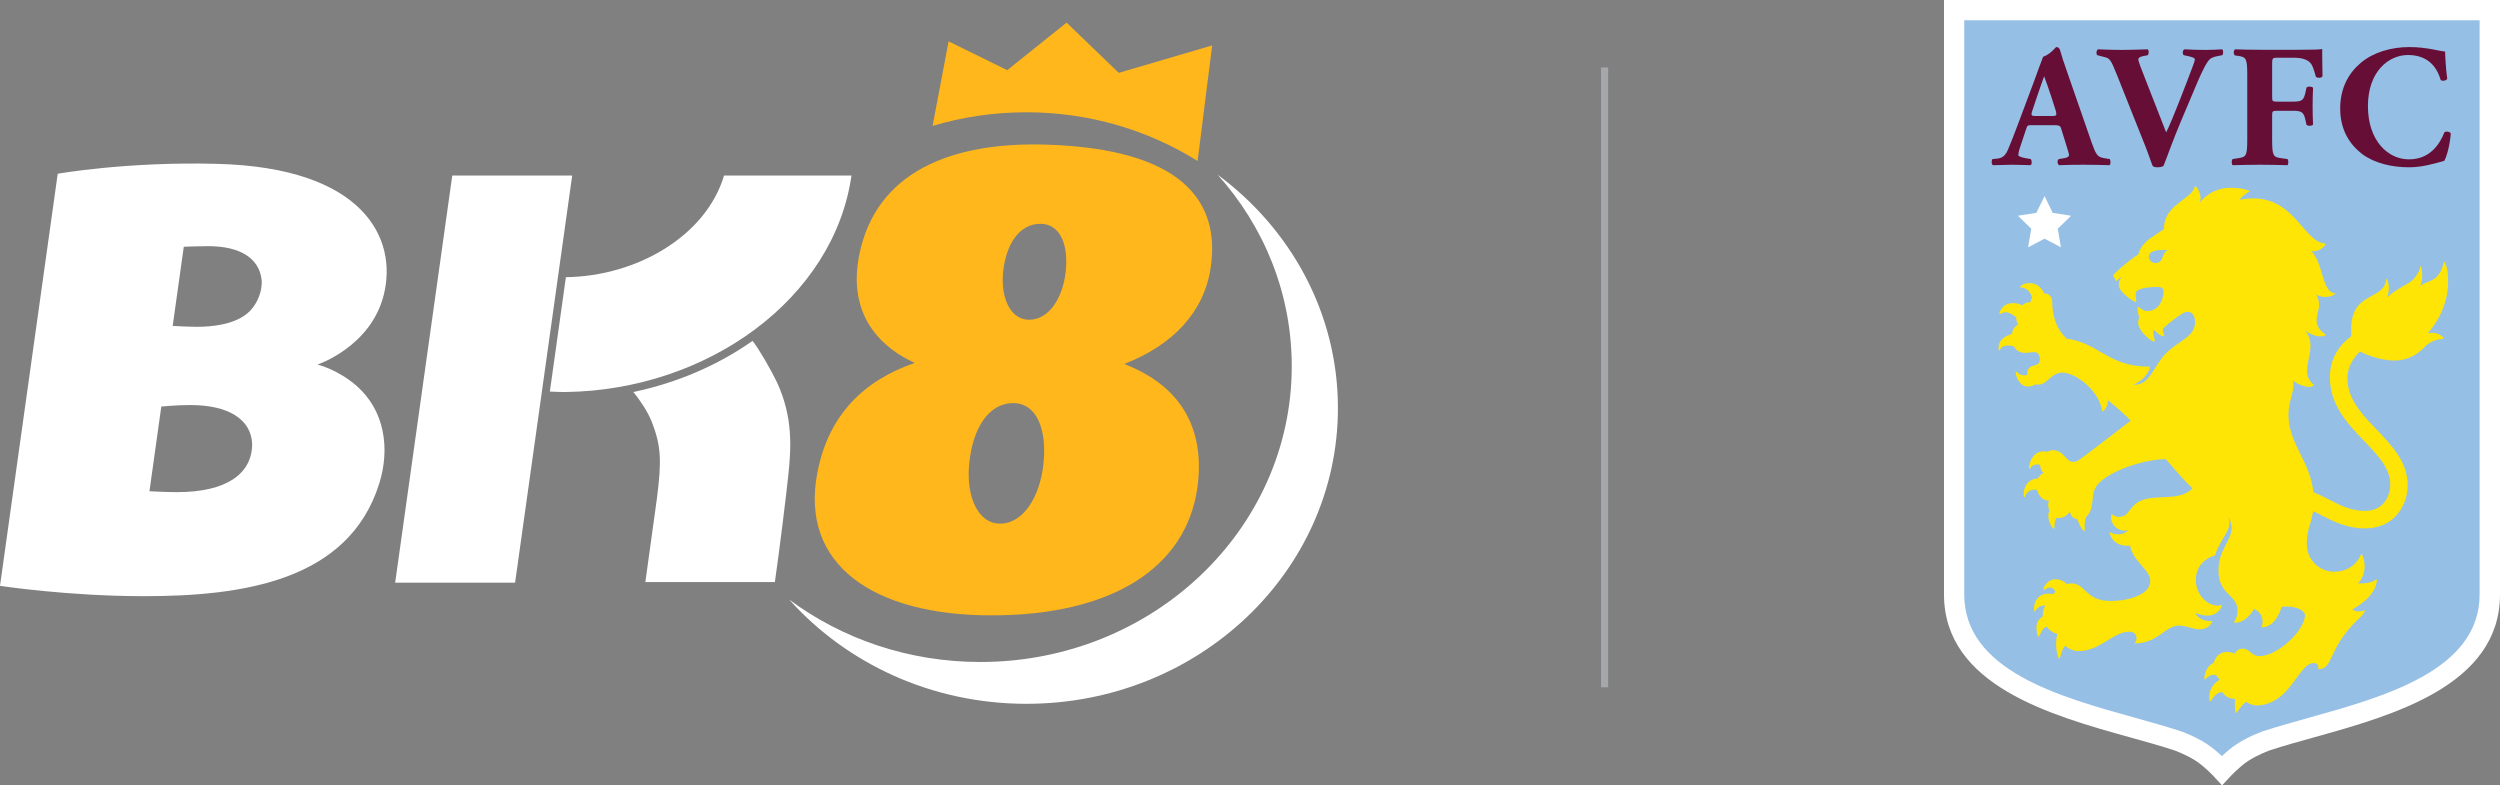
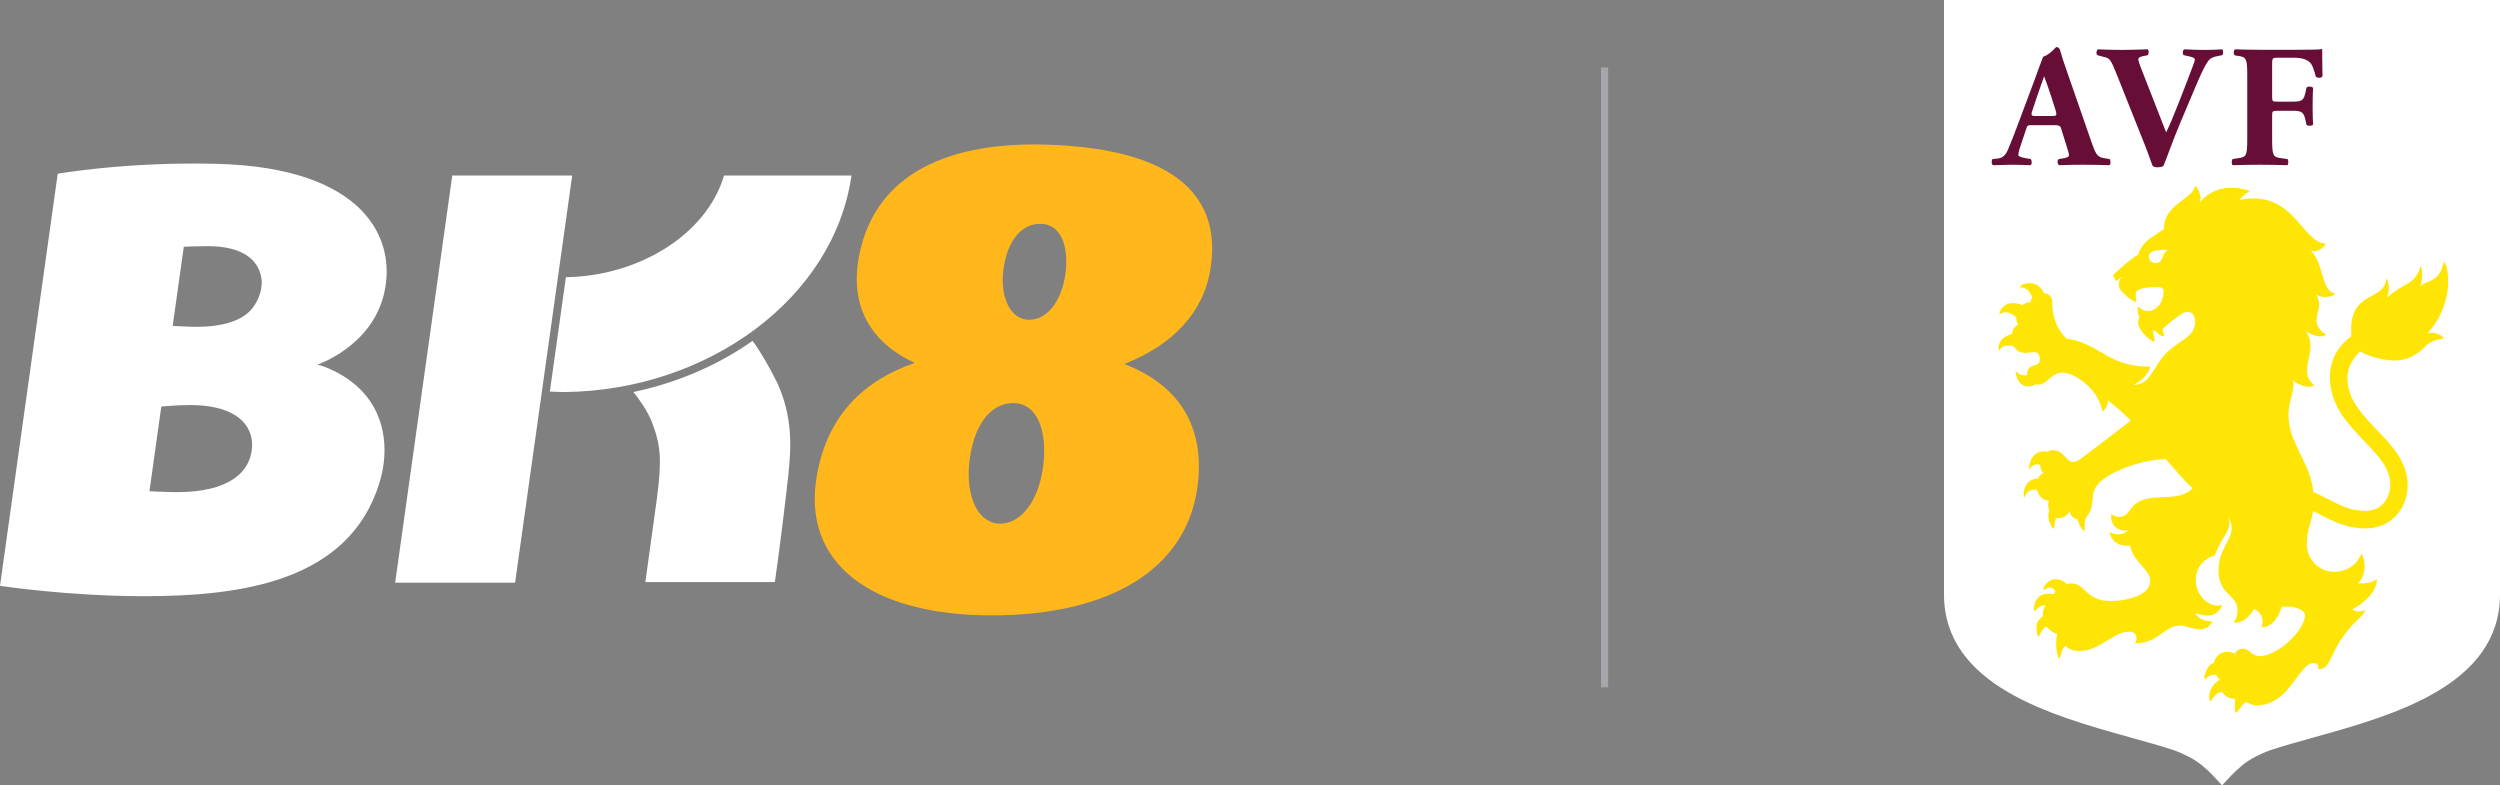
<svg xmlns="http://www.w3.org/2000/svg" version="1.1" id="Layer_1" x="0px" y="0px" viewBox="0 0 1667.7 523.9" style="enable-background:new 0 0 1667.7 523.9;" xml:space="preserve">
  <rect x="0" y="0" width="1667.7" height="523.9" fill="#808080" stroke="none" />
  <style type="text/css">
	.st0{fill:#FFFFFF;}
	.st1{fill:#FFB71B;}
	.st2{fill:none;stroke:#A5A7AA;stroke-width:4.75;stroke-miterlimit:10;}
	.st3{fill:#95BFE5;}
	.st4{fill:#670E36;}
	.st5{fill:#FFE505;}
	.st6{fill:#5F0041;}
</style>
  <g>
    <g>
      <path class="st0" d="M256,196.7c9.4-37.5-13.2-84.9-111.2-87.4c-60.2-1.6-106.3,6.6-106.3,6.6    L0,390.8c0,0,45.1,6.9,96.1,6.9c65.6,0,136.6-10.1,156.9-75.2    c7.3-23.3,3.6-48.4-14.8-64.8c-12.6-11.2-26.4-14.5-26.4-14.5    S247.4,231.3,256,196.7 M118.1,328.3c-7.3,0-18.4-0.6-18.4-0.6l7.9-56.5c0,0,9.8-1,19.4-1    c25.1,0,40.5,9.3,41.2,25.9C168.2,316.2,150.9,328.3,118.1,328.3 M166.7,207.5    c-9.5,9.5-26.7,10.5-35.3,10.5c-6.9,0-16.2-0.6-16.2-0.6L122.6,164.6c0,0,9.8-0.4,16-0.4    c22.5,0,34.2,8.6,35.9,22.2C175.3,194,171.6,202.5,166.7,207.5" />
      <path class="st0" d="M483,117.1c-12,40.3-58.2,67.2-105.5,67.8l-10.7,76.3    c2.7,0.1,5.8,0.3,9,0.3h1.6C472.2,260.2,556.3,199.1,568,117.1h-85V117.1z" />
      <polygon class="st0" points="301.7,117.1 263.6,388.7 343.6,388.7 381.7,117.1   " />
      <path class="st0" d="M502,227.4c-22.9,16.1-50,27.9-79.5,34.1    c3.8,4.6,9.5,12.8,12.3,19.9c6,15.6,6.8,24.9,3.4,51.2l-7.7,55.7h86.4    c2.8-19.2,7.7-58.9,9-71.6c1.8-17.7,3.3-38.1-7.6-61.7    C514.2,246.5,506.2,232.6,502,227.4" />
      <path class="st1" d="M807.6,178.7c6.8-45-19.9-79.3-109-82.2    c-64.3-2.1-114.3,18.3-125.4,73.5c-6.8,33.8,7.4,58.4,37,72.1    c-33.7,11.6-57.6,34.4-65,73.5c-11.6,60.9,37.2,94.9,116.2,94.9    C741,410.5,791,379.3,798.7,325.6c5.1-35.8-7.7-67.1-48.8-82.8    C782.5,230.2,803.2,208.1,807.6,178.7 M669.2,181c2-17.8,10.5-31.7,24.8-31.7    c13.4,0,18.9,14.2,16.9,32s-11.3,32-24.4,32C674.1,213.3,667.3,198.8,669.2,181     M696.1,309.1c-2.3,22.3-13.4,40.2-29,40.2c-14.8,0-22.9-18.3-20.5-40.6    c2.3-22.3,12.4-39.8,29.4-39.8C691.8,269,698.4,286.8,696.1,309.1" />
-       <path class="st0" d="M812.2,116.5c30.9,34.4,49.5,79,49.5,127.8c0,109-93,197.3-207.7,197.3    c-48.1,0-92.3-15.5-127.5-41.6c38.1,42.5,94.8,69.5,158.2,69.5    C799.5,469.5,892.5,381.2,892.5,272.2C892.5,208.9,861,152.6,812.2,116.5" />
-       <path class="st1" d="M746.3,48.6l-34.8-33.5l-39.6,31.7l-39.1-19.2L622.1,84    c19.7-5.9,40.7-9.1,62.6-9.1c42.2,0,81.4,12,114.2,32.5l9.7-77.1L746.3,48.6    z" />
    </g>
    <line class="st2" x1="1070.4" y1="458.5" x2="1070.4" y2="45" />
    <g>
      <path class="st0" d="M1296.8,0v396.5c0,60.9,71.8,80.8,124.2,95.4    c10.5,2.9,20.4,5.7,29,8.5c0.1,0,8.1,2.8,14.9,7.2    c6.1,4,12.4,10.8,12.4,10.9l5,5.4l5-5.4c0.1-0.1,6.3-6.9,12.4-10.9    c6.8-4.4,14.8-7.2,14.8-7.2c8.6-2.8,18.5-5.6,29-8.5    c52.4-14.6,124.2-34.5,124.2-95.4V0H1296.8z" />
-       <path class="st3" d="M1654.1,396.5c0,50.6-63.4,68.2-114.3,82.4    c-10.7,3-20.7,5.8-29.6,8.7c-0.4,0.1-9.7,3.3-18,8.7    c-3.7,2.4-7.3,5.5-10,8.1c-2.7-2.6-6.3-5.6-10-8.1    c-8.3-5.4-17.6-8.6-18-8.7c-8.9-2.9-19-5.7-29.6-8.7    c-50.9-14.1-114.3-31.7-114.3-82.4v-383h343.8V396.5z" />
      <polygon class="st0" points="1352.9,165 1363.9,159.2 1374.8,165 1372.7,152.6 1381.6,143.9     1369.3,142 1363.9,130.8 1358.4,142 1346.1,143.9 1355,152.6   " />
      <path class="st4" d="M1482.3,32.9c-3.4,0.2-6.8,0.4-10.8,0.4    c-4.4,0-8.8-0.1-14.3-0.4c-1.4,0.6-1.4,3-0.5,3.9l3.7,0.8    c2.8,0.7,3.7,1.2,3.7,2c0,0.7-0.3,2-1.2,4.2    c-1.4,3.9-6.4,16.9-9.3,24.2l-4.4,10.9c-1.4,3.5-3.2,7.4-4.2,9.4    l-3.8-9.7l-10.2-26.1c-2.8-7-4.6-11.8-4.6-12.8s0.8-1.7,2.9-2.2l3.5-0.7    c0.7-1,0.8-3.2-0.1-3.9c-7.1,0.2-12.1,0.4-17.4,0.4    c-6,0-9.9-0.2-15.8-0.4c-1,0.6-1.4,2.7-0.5,3.9l4.6,1.2    c3.7,0.9,4.3,1.2,8.7,12.3l18.8,47.2c1.6,3.9,3.6,10.1,4.9,13.2    c0.7,0.6,1.7,0.9,3.1,0.9c1.7,0,3.1-0.3,4.1-0.9    c2.7-6.5,5.7-15.7,11.6-29.7l8.5-20.1c3.9-9.4,6.8-15.9,9.4-19.7    c1.5-2.4,3.5-3.2,6.7-3.8l3-0.6C1483.3,36.1,1483.2,33.3,1482.3,32.9" />
      <path class="st4" d="M1533.5,33.2h-26c-5.6,0-11.4-0.1-16.4-0.3    c-1.3,0.5-1.3,3.4-0.2,4.1l2.3,0.3c5.2,0.8,5.9,1.9,5.9,12.6v43.2    c0,10.8-0.7,11.6-5.9,12.4l-3.8,0.6c-0.9,0.7-0.9,3.4,0,4.1    c7-0.2,12.8-0.3,18.1-0.3c5.6,0,11.2,0.1,18.4,0.3    c0.8-0.7,0.8-3.4,0-4.1l-4.3-0.6c-5.2-0.7-5.9-1.6-5.9-12.4V77.4    c0-3.1,0.1-3.5,3.2-3.5h10.5c6.1,0,7.4,0.9,8.6,6.5l0.6,2.8    c0.8,1,3.7,0.9,4.4-0.1c-0.2-3.5-0.3-7.8-0.3-12.1    c0-4.4,0.1-8.7,0.3-12.4c-0.7-1-3.6-1.2-4.4-0.1l-0.6,2.8    c-1.2,5.7-2.4,6.5-8.6,6.5h-10.5c-3.1,0-3.2-0.3-3.2-3.5v-21c0-4.5,0-4.8,3.8-4.8    h10.6C1536,38.5,1539.5,39.9,1541.5,42.3c1.2,1.5,2.1,4.3,3.4,9    c1.4,0.9,3.9,0.8,4.4-0.5c-0.2-7.8-0.2-16.1-0.2-18.1    C1547.6,33.1,1541,33.2,1533.5,33.2" />
-       <path class="st4" d="M1630.6,88.3c-3.1,7.9-9.6,18-23.7,18c-13.9,0-27.3-12.4-27.3-35.5    s13.8-34.1,26.7-34.1c11.3,0,18.7,5.8,21.8,16.6c0.8,1,3.9,0.6,4.4-0.8    c-1-6.7-1.4-16-1.4-18.1c-3.5-0.2-12.1-3-23.9-3c-12.1,0-23.9,3.5-32.1,10.3    c-8,6.6-14,16.6-14,30.7c0,14.4,6.4,24,14.7,30.4c8.2,6.1,19.8,8.8,31.2,8.8    c9.1,0,17.3-2.6,23.5-4.3c1.6-2.7,3.6-9.6,4.4-18.2    C1634.3,87.7,1631.5,87.4,1630.6,88.3" />
      <path class="st4" d="M1403.1,105.4c-4.3-0.7-5.3-3.4-7.8-10.3l-15.8-45.5    c-2.9-8.2-4.3-12.5-5.2-15.9c-0.5-1.7-1.2-2.3-2.7-2.3    c-0.2,0-3.8,4.8-8.7,6.5L1360,45.6c-0.4,1.1-0.8,2.3-1.3,3.6l-1.4,3.8    v0.1l-10.6,28.3c-3.1,8.4-5.3,13.9-7.3,18.6c-2,4.5-4.3,5.5-7.1,5.8    l-3.1,0.3c-0.8,0.9-0.9,3.4,0.3,4.1c5.3,0,8-0.3,11.9-0.3    c4.9,0.1,9,0.1,13.1,0.3c1.2-0.6,0.9-3.2,0.2-4.1l-3.5-0.6    c-3.2-0.6-4.8-1.3-4.8-2c0-0.9,0.1-1.9,0.8-4.2l4.5-13.5    c0.7-2.2,1-2.3,3.8-2.3h13.8c4.1,0,5,0.2,5.6,2.1l3.1,10    c1.4,4.3,2.2,7.1,2.2,7.9c0,0.7-0.5,1.5-3.1,2l-3.7,0.6    c-1.3,0.9-1,3.4,0.2,4.1c5.3-0.2,9.9-0.3,15.7-0.3    c6,0,12.3,0.1,17.9,0.3c1-0.7,0.8-3.5,0.1-4.1L1403.1,105.4z M1369,77.4h-10.9    c-2.9,0-3.5-0.3-2.4-3.5l2.9-8.7c1.7-5.3,4.1-11.6,5-14.3    c1,2.4,3.1,8.7,4.8,13.7l3,9.4C1372.2,77,1371.7,77.4,1369,77.4" />
      <path class="st5" d="M1444.7,167.8c-2,2-1.8,4.6-3.6,6.4    c-0.7,0.7-1.8,1.3-3.2,1.3c-2.7,0-4.5-2.2-4.5-4.5s2.6-4.3,9.9-4.3    c0.8,0,1.9,0,2.8,0.1C1445.8,167,1445.2,167.3,1444.7,167.8 M1622.6,222    c-2,0-3.2,0.3-3.2,0.3s13.7-13.5,13.7-34.5c0-9.6-2.3-13.2-2.6-13.2    c-0.7,0-0.7,5.7-5.1,10.1c-3.2,3.2-8.2,3.5-11,6.3    c2.7-5.8,0.8-13.6,0.4-13.6s-0.2,4.1-5.3,9.3    c-3.3,3.3-11,5.7-17.2,11.9C1595,192.5,1592.6,186,1592.1,186c-0.6,0,0,3.7-3.6,7.2    c-3.3,3.3-9.7,5-14.5,9.8c-6.6,6.6-5.5,16.7-5.5,20.3c0,0.3,0,0.7,0,1    c-0.9,0.7-1.9,1.4-2.8,2.2c-7.5,6.6-11.5,15.3-11.5,25.1    c0,18.7,12.1,31.4,22.9,42.6c4.7,4.9,9.2,9.6,12.5,14.5    c3.3,5,4.9,9.6,4.9,14.4c0,4.6-1.5,9.1-4.2,12.3    c-3,3.6-7.3,5.4-12.6,5.4c-9.2,0-16-3.4-23.2-7.1    c-3.7-1.9-7.3-3.8-11.3-5.4c-2-20.3-16.6-32.5-16.6-51.4    c0-10.3,4.6-16,2.9-23.3c3.3,3.3,9,4.5,10.9,4.5c1.6,0,2.7-0.6,3.2-1    c0.1-0.1,0.1-0.3,0-0.3c-0.9-0.7-4.6-3.7-4.6-9.1    c0-6.3,2.3-11,2.3-17.2s-3.4-9.9-4.1-10.6c2.8,2.8,7.8,4.5,10.2,4.5    c2.2,0,3.3-0.3,4-0.9c0.1-0.1,0.1-0.3,0-0.4c-1.2-0.7-6-4-6-8.9    c0-5.7,1.6-6.8,1.6-10.8s-1.9-6.9-1.9-6.9s2.7,1.6,5.8,1.6    c3.5,0,5.5-0.9,6.8-2c0.2-0.1,0.1-0.4-0.1-0.4c-8.9-0.7-7.7-20.9-16-28.3    c0,0,0.9,0.2,2.2,0.2c2.9,0,6.4-2.5,7.7-4.8c0.1-0.1,0-0.3-0.2-0.3    c-16-0.8-21.1-36.3-57.3-29.2c1.9-2.7,5.3-4.9,6.6-5.6    c0.2-0.1,0.1-0.3,0-0.4c-1.6-0.6-5.1-2-13.2-2    c-8.3,0-15.9,4.4-20.2,10.1c2-3.9-0.4-8.9-2.6-11.3    c-0.1-0.1-0.3-0.1-0.4,0.1c-0.2,1-1.1,3.2-2.5,4.5    c-6.5,6.5-18.2,10.7-18.2,24.2c0,0-3.8,2.4-9,6c-5.2,3.5-8,9.1-8,10.8    c-2,1-10.2,7.1-16.7,13.6c-0.2,0.2-0.2,0.4-0.1,0.6    c0.7,1.1,1.2,2.5,1.5,3.3c0.1,0.3,0.5,0.4,0.7,0.2    c0.9-0.8,2.7-2.4,3.5-2.7c-1.5,1.5-2,3.2-2,5.5c0,4.9,11,11.9,11.6,11.2    c0.5-0.5-1.3-5.5,0.4-7.2c2.5-2.5,11.2-2.8,13.8-2.8s4.1,1,4.1,2.9    c0,4.6-2.6,13.2-11,13.2c-3.4,0-5.6-3.3-6.1-2.7s-0.1,5.4,1,7    c0,0-0.9,1.1-0.9,3.4c0,6,9.9,13.6,10.9,12.6c0.7-0.7-2-7.4-0.3-7.4    c0.9,0,3.6,3.9,6.6,3.9c0.1,0,0.2,0,0.2-0.1c0.5-0.5-1.9-3.9-0.6-5.2    c3.3-3.3,12-9.9,14.2-10.6c4.6-1.5,7,1.9,7,6.4c0,10-10.6,12.1-19.3,20.8    c-8.7,8.7-10.4,21.1-21.4,21.1c-1.4,0,8.1-2.6,10.8-12.1    c-28.6,0.2-33.4-15.7-56.3-18.8c0-0.4-0.2-0.7-0.5-1    c-0.6-0.6-8.6-7.6-8.6-23.5c0-3.2-2.2-5.6-5.4-5.6l0,0    c-1-2.2-3.7-6.8-9.5-6.8c-5.4,0-6.8,2.5-6.5,2.8s2.6-0.5,5.5,2.3    c1.6,1.6,2.3,3.5,2.5,4.8c-0.7,0.8-1.1,1.8-1.1,2.9c0,0-2.8-0.5-5.5,2    c-1.2-0.7-3.2-1.5-6.1-1.5c-7.8,0-9.5,7.1-9.1,7.4    c0.3,0.3,1.7-1.3,4.1-1.3c2.7,0,5.6,2.2,7.2,3.5    c-0.2,1.8,0.2,3.5,1.4,4.7c0,0-3.8,1.1-4.4,6.4c-0.2,0-0.3,0.1-0.5,0.1    c-10.4,2.9-8.4,11-8,11s1-3.5,5.7-3.5c1.7,0,3,0.2,4.1,0.5    c1.8,3.6,5.2,4.4,7.6,4.4c2.2,0,4.2-0.5,5.9-0.5c2.4,0,3.8,1.4,3.8,4.8    c0,4.9-4.7,3.4-6.8,5.5c-1.4,1.4-1.6,2.7-1.6,4.7c0,0.1,0,0.2,0,0.2    c-0.6,0.2-1.3,0.3-2.1,0.3c-3.2,0-5.1-2.9-5.5-2.5    c-0.6,0.6,1.4,9.9,8,9.9c2.3,0,3.9-0.6,5-1.4c0.5,0.1,1.1,0.2,1.8,0.2    c6.7,0,8.2-8,16.5-8c8.2,0,24.2,11.4,26.4,25.7c0,0.2,0.2,0.3,0.4,0.1    c3.6-2.9,3.4-7.4,3.4-7.4c6.7,5.5,9.6,8,15.2,13.6    c0,0-32.9,25.3-34.6,26.3c-1.5,0.9-2.2,1.2-4,1.2c-4.6,0-6.1-7.8-13.4-7.8    c-1.4,0-2.5,0.4-3.4,1.1c-0.7-0.2-1.7-0.3-2.9-0.3    c-8.7,0-10.3,11.7-9.4,11.7c0.8,0,1.4-3,5.6-3c0.5,0,1.1,0.1,1.6,0.2    c0,2.2,0.9,4.3,2.3,5.5c0,0-2.4,0.9-3.7,3.7c-10.4,0.3-10.1,12.5-9.1,12.5    c0.7,0,1.1-5.1,7.1-5.1c0.5,0,1,0.2,1.5,0.4c1.1,4.5,4.2,7,7.9,7    c-0.9,1.7-0.8,4.4,0.2,6.8c-2.4,5,1.9,11.9,3,11.9    c0.8,0-0.2-4.4,1.7-7.3c0.4,0.1,0.8,0.2,1.3,0.2c5.4,0,7.7-4.5,7.7-4.5    s0.3,4.8,5.1,5.3c1,4.2,3.7,7.9,4.6,7.9c0.6,0-0.6-5.8,1.2-9.5    c6.8-6.8,1.5-15.6,8.5-22.6c8.1-8.1,28.1-15.4,44.5-16    c5.9,6.7,14.2,16.8,18,19.4c0,0-0.2,0.2-0.4,0.4    c-10.1,10.1-29,1.3-38.9,11.2c-3.9,3.9-4.5,7.6-10,7.6c-1.9,0-3.7-1-4.5-1.7    c-0.1-0.1-0.3-0.1-0.4,0.1c-0.4,1.2-0.6,5.1,2.4,8.1    c3.4,3.4,7.6,2.8,8.8,2.2c-2.7,3.7-8.7,3.5-12.2,1.5    c-0.2-0.1-0.4,0.1-0.3,0.3c2.8,10.6,13.7,8.6,13.7,8.6    c2.3,11.3,13.5,16,13.5,23.6c0,2.1-0.9,4.5-2.7,6.3    c-4.3,4.3-13.7,7.1-23.9,7.1c-16.5,0-16.7-11.7-25.7-11.7    c-1.2,0-2.3,0.1-3.4,0.4c-1.3-1.5-4.1-3.2-7.6-3.2c-5.5,0-8.7,6.2-7.9,7    c0.5,0.5,2-1.5,4.5-1.5c1.2,0,2.7,1.1,3.4,2.7c-0.4,0.6-0.8,1.1-1.2,1.8    c-0.9-0.2-2.1-0.4-3.5-0.4c-10.3,0-10.2,11.9-9.1,11.9c0.6,0,2-4.4,7-3.9    c-1,1.8-1.6,4-1.6,6.2c0,0.3,0,0.7,0,1c-2.3,1.4-4.2,4-4.2,6.9    c0,4.3,0.8,6.5,1.5,6.5s1.5-5,5.2-6.6c1.7,2.3,4.2,4.1,7.1,4.9    c-0.3,1.5-0.7,3.7-0.7,7c0,4,1.2,9.4,2.1,9.4c0.8,0,1.3-6.2,4-8.6    c1.1,1.1,2.5,2,4,2.6c1.4,0.7,3.1,1,5.1,1c0.1,0,0.2,0,0.4,0    c13.8-0.2,22.6-12.9,33-12.9c5.8,0,5.9,5.4,3.8,7.8    c15.7,0,20.2-11.9,29.7-11.9c4.9,0,9.2,2.6,13.6,2.5c2.9,0,6.5-1,8.5-5.1    c0.1-0.2,0-0.3-0.2-0.3c-7.3,0.1-10.4-3.4-11-5.5    c13.1,5.3,16.9-2.9,17.7-5.1c0.1-0.2-0.1-0.4-0.3-0.3    c-0.5,0.2-1.4,0.5-2.5,0.5c-7.1,0-14.7-7.2-14.7-17.1c0-9.4,6.5-14.7,12.7-16.4    c4.9-13.8,11.8-16.6,9.1-25.2v-0.1l0,0c0.8,0.9,2.1,4.7,2.1,6.7    c0,9.1-8.8,14.4-8.8,28.8c0,16.3,12.7,15.7,12.7,26.6    c0,4.4-1.7,6.8-2.3,7.6c-0.1,0.1,0,0.3,0.1,0.4    c1.6,0.2,7.5,0.4,13.3-9.1c7.6,3.9,5.5,10.5,5,12c-0.1,0.1,0.1,0.3,0.2,0.3    c9.9-0.3,13.1-13.7,13.1-13.7c8.7-1,15.6,2.1,15.6,5.7    c0,9.4-17.6,27.2-30.6,27.2c-4.8,0-6.5-5-10.7-5c-3,0-4.5,1.5-5.5,3.3    c-1.7-0.7-3.4-1.1-5.1-1.1c-4.1,0-7.7,2.3-9,7.4    c-5.5,1.8-6.7,10.4-6.1,11c0.4,0.4,3.1-4.1,7.7-3    c0.8,1.3,1.7,2.3,2.5,3.1c-0.9,0.5-1.9,1.1-3,2.2    c-5.4,5.4-4.1,11.5-3.5,12.1s1.6-2.1,3.1-3.6c1.2-1.2,2.9-2.5,5.2-2.3    c1.9,3.5,5.9,4.4,8.4,4.4c-0.3,3.2-0.3,8.5,0.5,9.3    c0.6,0.6,3-4.6,6.8-7.3c2,1.2,4.5,2.4,7,2.4c7.2,0,13.6-3.4,18.8-8.6    c7.6-7.6,12.8-19.7,19.2-19.7c4,0,3.2,3.7,3.1,4.1    c10.4,0,5.9-12.7,25.6-32.3c2.4-2.4,5.2-4.5,5.6-6.9    c0-0.2-0.2-0.3-0.3-0.2c-1.7,1.1-6.1,1.4-8.1-0.5    c0,0,15.9-7.9,16.4-19.8c0-0.2-0.2-0.3-0.4-0.2    c-4.3,3.4-12.3,2.6-12.3,2.6c3.7-3,6.5-11.5,2.6-19.5    c-0.1-0.2-0.3-0.2-0.4,0c-3.7,8.8-11.2,11.8-18.1,11.8    c-9.8,0-18.2-7.9-18.2-18.7c0-9.2,3-13.4,4.2-21.7c2.1,0.9,4.3,2,6.5,3.2    c7.7,3.9,16.4,8.3,28.3,8.3c4.4,0,8.6-0.9,12.3-2.5c3.5-1.6,6.5-3.9,9-6.8    c4.5-5.3,7-12.2,7-19.6c0-15.3-10.4-26.2-20.5-36.8c-5-5.2-10.2-10.6-13.9-16.4    c-4-6.2-5.8-12-5.8-18.4s3.6-13.1,8.4-17.5c0,0,10.9,6,23.3,6s20-9.2,20-9.2    c5.7-5.7,11.9-4.8,12.5-5.5C1630.4,225.2,1627.1,222,1622.6,222" />
    </g>
  </g>
</svg>